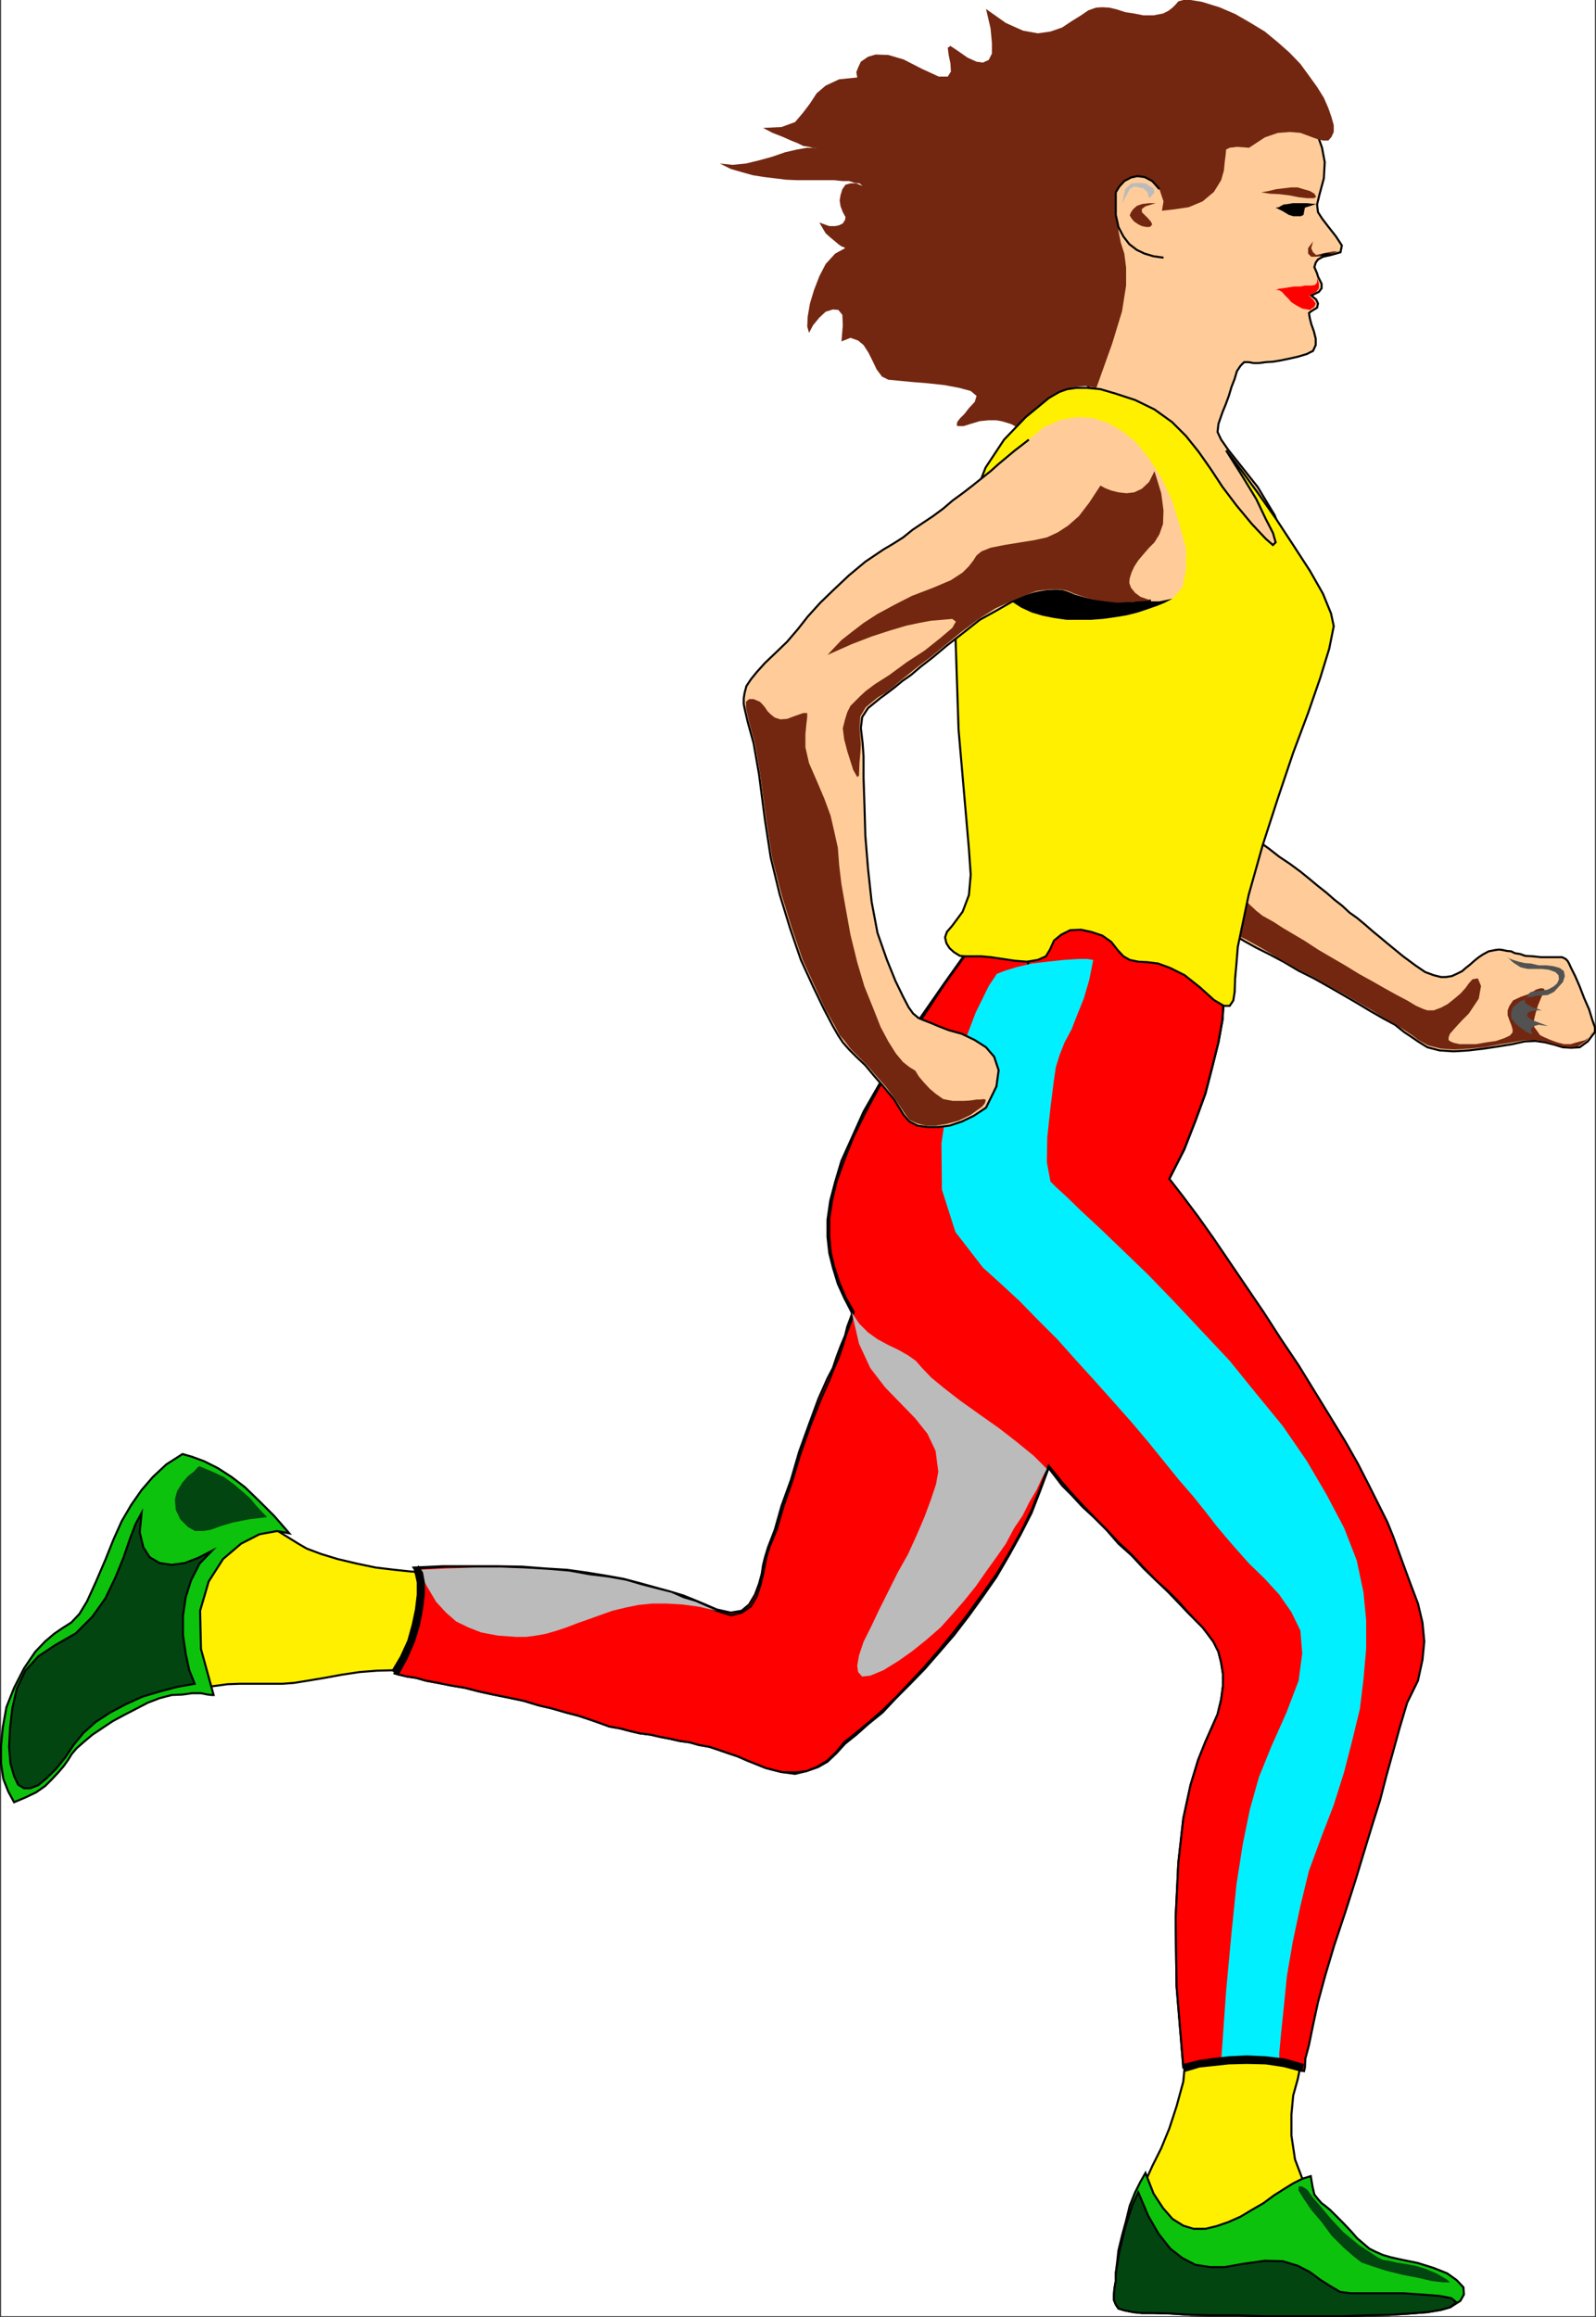
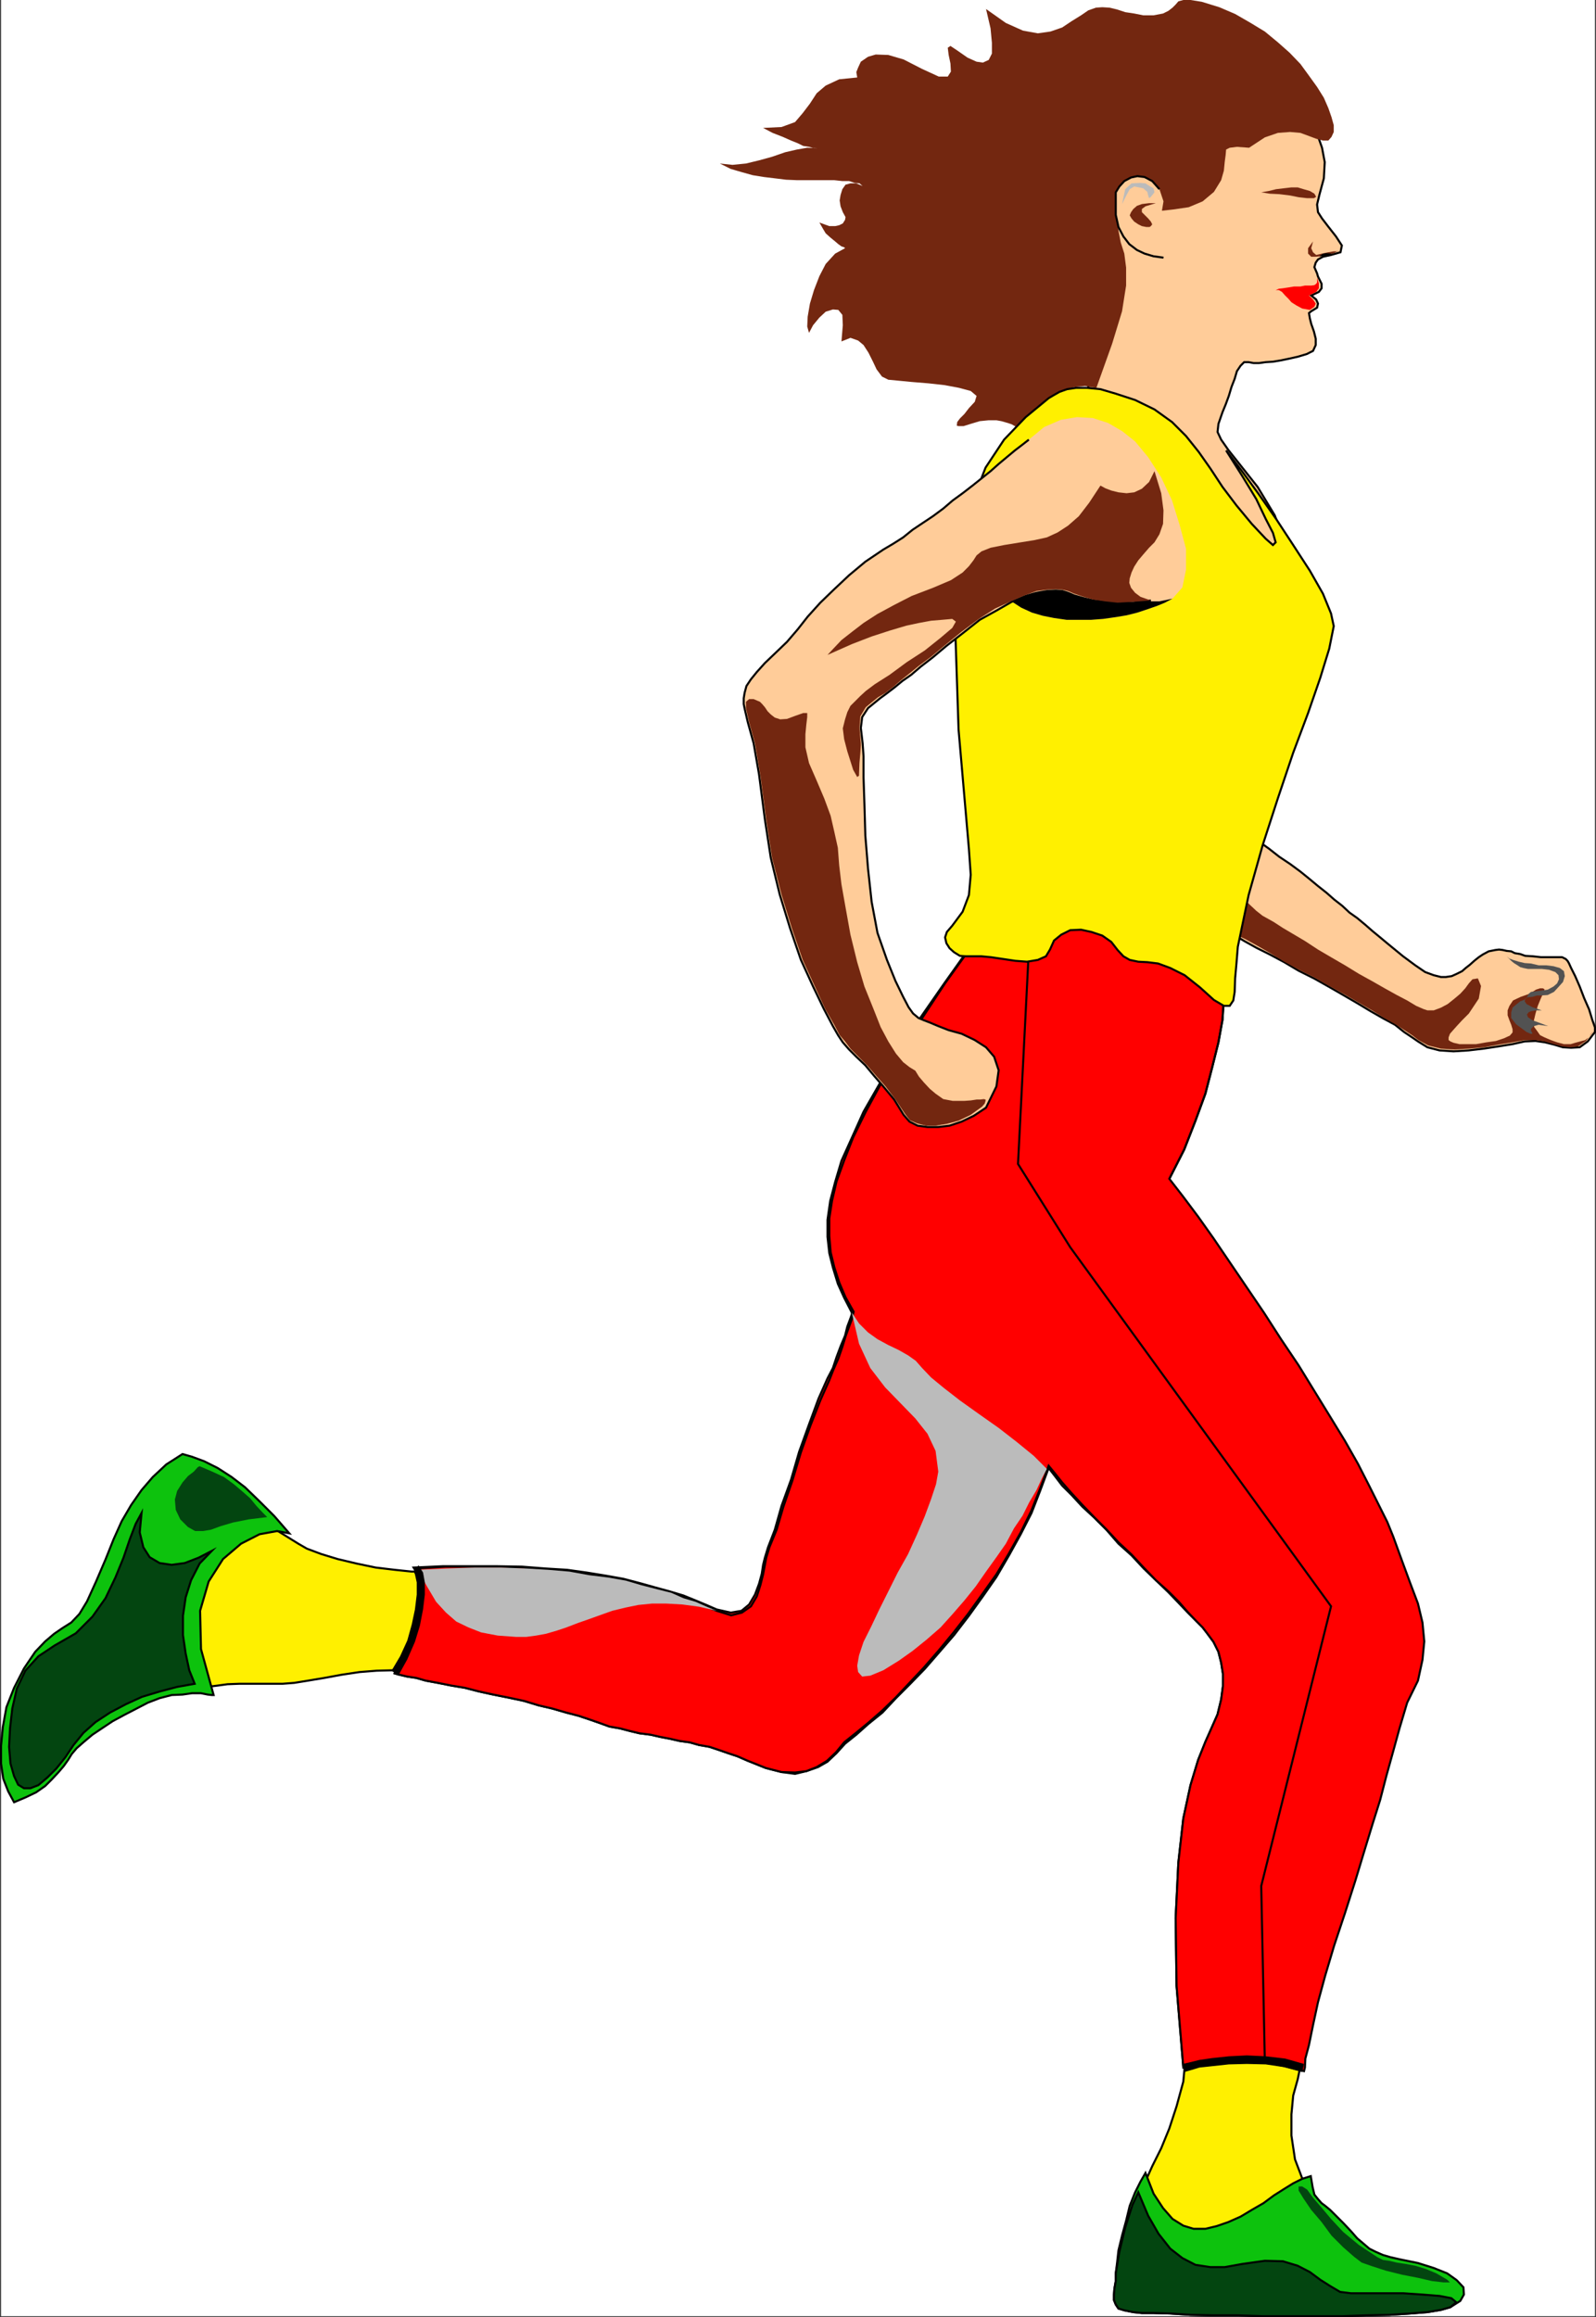
<svg xmlns="http://www.w3.org/2000/svg" width="354.352" height="514.426">
  <rect width="100%" height="100%" fill="#333333" stroke="none" />
  <path fill="#fff" fill-rule="evenodd" d="M.227 514.2h353.898V0H.227v514.2" />
  <path fill="#fc9" fill-rule="evenodd" d="m276.125 184.398 5.602 4 2.297 1.801 2.402 1.602 2.301 1.699 2.098 1.7 1.8 1.5 1.899 1.5 1.703 1.5 1.797 1.402 1.601 1.5 1.7 1.199 1.8 1.5 1.602 1.398 1.7 1.403 1.8 1.5 3.297 2.699 2.703 2 2.2 1.5 1.898.699 1.601.398h1.098l1.3-.199 1.102-.5 1.2-.597.8-.704.899-.699 1-.898 1-.801.902-.602 1.297-.699 1.5-.3.8-.098.801.097.899.204 1 .097.8.403 1.2.199 1.101.398 1.7.102 1.8.199h4.7l.8.398.399.403.3.5.5 1.097.903 1.801 1 2.301 1 2.602 1.098 2.5.699 2.296.601 1.704v1l-1.601 2.097-1.797 1.301-1.902.102-1.801-.102-2-.602-2-.5-2.098-.296-2.402.097-2.7.602-3.097.5-3.3.5-3.403.398-3.297.2-3.102-.2-2.699-.699-2.101-1.3-1.301-.9-1.797-1.198-2-1.602-2.602-1.398-2.8-1.602-3-1.8-3.098-1.801-3.3-1.899-3.2-1.8-3.402-1.7-3.2-1.898-3.199-1.703-3-1.5-2.699-1.5-2.3-1.399-2-1.101-2.903-2.797-1.598-3.703-.402-4.297.601-4.102 1.399-3.7 2.101-2.698 2.301-1.301 2.7.598" />
  <path fill="none" stroke="#000" stroke-miterlimit="10" stroke-width=".454" d="m276.125 184.398 5.602 4 2.297 1.801 2.402 1.602 2.301 1.699 2.098 1.7 1.8 1.5 1.899 1.5 1.703 1.5 1.797 1.402 1.601 1.5 1.7 1.199 1.8 1.5 1.602 1.398 1.7 1.403 1.8 1.5 3.297 2.699 2.703 2 2.2 1.5 1.898.699 1.601.398h1.098l1.3-.199 1.102-.5 1.2-.597.8-.704.899-.699 1-.898 1-.801.902-.602 1.297-.699 1.5-.3.8-.098.801.097.899.204 1 .097.8.403 1.2.199 1.101.398 1.7.102 1.8.199h4.7l.8.398.399.403.3.5.5 1.097.903 1.801 1 2.301 1 2.602 1.098 2.5.699 2.296.601 1.704v1l-1.601 2.097-1.797 1.301-1.902.102-1.801-.102-2-.602-2-.5-2.098-.296-2.402.097-2.7.602-3.097.5-3.3.5-3.403.398-3.297.2-3.102-.2-2.699-.699-2.101-1.3-1.301-.9-1.797-1.198-2-1.602-2.602-1.398-2.8-1.602-3-1.8-3.098-1.802-3.3-1.898-3.2-1.8-3.402-1.7-3.2-1.898-3.199-1.704-3-1.5-2.699-1.5-2.3-1.398-2-1.102-2.903-2.796-1.598-3.704-.402-4.296.601-4.102 1.399-3.7 2.101-2.698 2.301-1.301zm0 0" />
  <path fill="#732710" fill-rule="evenodd" d="m353.825 228.8-1.7 2.302-1.8 1.199-1.598.199-1.902-.2-1.899-.5-2-.6-2-.302h-2.402l-2.7.5-3.097.5-3.3.602-3.302.3-3.199.2-3-.2-2.8-.698-2.2-1.204-1.3-1-1.801-1.199-2-1.3-2.5-1.399-2.7-1.7-3.101-1.8-3.098-1.8-3.3-1.802-3.301-1.898-3.399-1.7-3.3-1.8-3.102-1.898-2.797-1.602-2.703-1.5-2.598-1.2-2-1.3.301-4.398.598-2.5 1-.903 1 .102 1.3 1 1.2 1.398 1.601 1.5 1.399 1.102.902.5 1.598.898 2 1.301 2.199 1.3 2.703 1.598 2.898 1.903 2.899 1.699 3.101 1.8 3.102 1.9 2.898 1.6 2.801 1.598 2.7 1.5 2.3 1.204 2 1.199 1.598.699.902.3h1.399l1.601-.6 1.5-.802 1.5-1.199 1.301-1.097 1.098-1.204.8-1.097.801-.903 1.2-.199.699 1.7-.5 2.8-2.2 3.301-1.5 1.5-1.199 1.3-.8.9-.7.8-.3.8v.598l.398.301.703.301 1.297.3h3.703l2.297-.402 2.101-.296 1.801-.602 1.301-.602.598-.699v-.699l-.301-1-.399-1-.398-1.102v-1.097l.398-1 .801-1.2 1.7-.8 2-.7 1.398-.902.902-.3h.598l.402.203-.199.699-.602 1.3-.699 1.7-.5 1.699-.402 1.7.101 1.3.602.8.7 1 1 .5 1.398.598 1.402.5 1.5.403h1.5l1-.301 1.098-.3 1.101-.302.801-.597.5-.801.598-.7" />
  <path fill="#fff000" fill-rule="evenodd" d="m94.524 348.8-3.098.098-3.8-.398-4.2-.5-4.3-.898-4.2-1L71.325 345l-3.2-1.2-1.898-1.1-5-3.098-4.3-2.102-3.5-.3-3 .8-2.7 2.398-2.602 4-2.699 5.301-3.101 6.903-2.5 6.699-1 4.8v3.7l.8 2.398 1.5 1.301 1.899.398h2l1.902-.597 2-.801 2.399-.3 2.199-.302 2.601-.097h9.602l2.598-.2 3.101-.5 3.598-.601 3.8-.7 4-.6 3.801-.302 3.7-.097 3.101.3 2.301-.601 1.598-2.398 1.3-3.403.602-4.398v-4.102l-.3-3.8-.5-2.598-.903-1" />
  <path fill="none" stroke="#000" stroke-miterlimit="10" stroke-width=".454" d="m94.524 348.8-3.098.098-3.8-.398-4.2-.5-4.3-.898-4.2-1L71.325 345l-3.2-1.2-1.898-1.1-5-3.098-4.3-2.102-3.5-.3-3 .8-2.7 2.398-2.602 4-2.699 5.301-3.101 6.903-2.5 6.699-1 4.8v3.7l.8 2.398 1.5 1.301 1.899.398h2l1.902-.597 2-.801 2.399-.3 2.199-.302 2.601-.097h9.602l2.598-.2 3.101-.5 3.598-.601 3.8-.7 4-.6 3.801-.302 3.7-.097 3.101.3 2.301-.601 1.598-2.398 1.3-3.403.602-4.398v-4.102l-.3-3.8-.5-2.598zm0 0" />
  <path fill="#0dc20d" fill-rule="evenodd" d="m64.227 340.398-3.3-3.796-3.302-3.301-3.199-3.102-3-2.3-3.101-2-3-1.5-2.7-1-2.101-.598-3.598 2.3-3 2.797-2.5 2.903-2.3 3.3-2.102 3.598-1.797 4-1.8 4.5-2.102 4.903-2 4.398-1.7 2.8-1.8 1.9-1.899 1.198-1.902 1.301-2 1.7-2.2 2.3-2.5 3.7-2.199 4.3L1.426 379l-.8 4.398-.399 4.204v3.898l.5 3.398 1.098 2.801 1.3 2.403L5.727 399l2.297-1.102 2-1.398 1.5-1.5 1.402-1.5 1.2-1.398 1-1.403.8-1.3 1.098-1.297 1.601-1.403 1.899-1.597 2.101-1.403 2.399-1.597 2.601-1.403 2.7-1.398 2.5-1.301 2.601-1 2.7-.7 2.398-.1 2.101-.302h2l1.5.301.899.102h.402l-2.8-10.2-.2-8.5 1.899-6.5 3.199-5 4-3.402 4.101-2.097 3.899-.704 2.703.5" />
  <path fill="none" stroke="#000" stroke-miterlimit="10" stroke-width=".454" d="m64.227 340.398-3.3-3.796-3.302-3.301-3.199-3.102-3-2.3-3.101-2-3-1.5-2.7-1-2.101-.598-3.598 2.3-3 2.797-2.5 2.903-2.3 3.3-2.102 3.598-1.797 4-1.8 4.5-2.102 4.903-2 4.398-1.7 2.8-1.8 1.9-1.899 1.198-1.902 1.301-2 1.7-2.2 2.3-2.5 3.7-2.199 4.3L1.426 379l-.8 4.398-.399 4.204v3.898l.5 3.398 1.098 2.801 1.3 2.403L5.727 399l2.297-1.102 2-1.398 1.5-1.5 1.402-1.5 1.2-1.398 1-1.403.8-1.3 1.098-1.297 1.601-1.403 1.899-1.597 2.101-1.403 2.399-1.597 2.601-1.403 2.7-1.398 2.5-1.301 2.601-1 2.7-.7 2.398-.1 2.101-.302h2l1.5.301.899.102h.402l-2.8-10.2-.2-8.5 1.899-6.5 3.199-5 4-3.402 4.101-2.097 3.899-.704zm0 0" />
  <path fill="#034510" fill-rule="evenodd" d="m47.024 344.3-2.7 2.802-1.898 3.699-1.199 3.8-.602 4.098V363l.602 4.102.797 3.699 1.203 3-3.902.699-3.801 1-4 1.2-3.5 1.6-3.598 1.9-3.199 2.1-2.703 2.4-2.2 2.698-1.8 2.704-2 2.5-2 2-2 1.699-1.797.699H5.325l-1.301-.8-.899-1.9-.8-2.8-.301-3.7.203-4.1.5-4.4 1-4.402 1.898-4 2.899-3.199 3.601-2.398 4.7-2.7 3.699-3.703 2.902-4.097 2.2-4.602 1.8-4.398 1.399-4.102 1.3-3.398 1.301-2.403-.402 4.301.8 3.301 1.403 2.2 2.2 1.3 2.698.398 2.899-.398 3.101-1.2 2.899-1.5" />
  <path fill="none" stroke="#000" stroke-miterlimit="10" stroke-width=".454" d="m47.024 344.3-2.7 2.802-1.898 3.699-1.199 3.8-.602 4.098V363l.602 4.102.797 3.699 1.203 3-3.902.699-3.801 1-4 1.2-3.5 1.6-3.598 1.9-3.199 2.1-2.703 2.4-2.2 2.698-1.8 2.704-2 2.5-2 2-2 1.699-1.797.699H5.325l-1.301-.8-.899-1.9-.8-2.8-.301-3.7.203-4.1.5-4.4 1-4.402 1.898-4 2.899-3.199 3.601-2.398 4.7-2.7 3.699-3.703 2.902-4.097 2.2-4.602 1.8-4.398 1.399-4.102 1.3-3.398 1.301-2.403-.402 4.301.8 3.301 1.403 2.2 2.2 1.3 2.698.398 2.899-.398 3.101-1.2zm0 0" />
  <path fill="#034510" fill-rule="evenodd" d="m44.325 325.5 2.8 1.2 2.602 1.198 2.2 1.602 2 1.7 1.597 1.402 1.402 1.699 1.301 1.398 1.098 1.102-4.098.5-3.5.699-2.703.8-2.2.802-1.8.296h-1.7L41.728 339l-1.703-1.7-1-2.1-.2-2.302.5-1.898 1.2-1.898 1.203-1.403 1.297-1 .902-1 .399-.199" />
  <path fill="#fff000" fill-rule="evenodd" d="m263.325 455.602-.598 6.5-1.5 5.5-1.602 4.898-1.8 4.398-2 4-1.7 3.801-1.398 4.102-.703 4.398.402 2 1.098 1.7 2.3 1.402 2.7.898 3.402.7 3.801.402 4.297.3h4.203l4.398-.203 4.399-.398 4-.3 3.601-.4 3.301-.402 2.7-.5 1.8-.398.899-.3-5.801-6.5-3.797-6-2.203-5.802-.797-5.296v-4.704l.398-4.199 1-3.597.602-2.903-.902-2.398-2.7-1.801-3.898-1-4.703-.7-4.797-.3-4.102.398-3.199 1.102-1.101 1.602" />
  <path fill="none" stroke="#000" stroke-miterlimit="10" stroke-width=".454" d="m263.325 455.602-.598 6.5-1.5 5.5-1.602 4.898-1.8 4.398-2 4-1.7 3.801-1.398 4.102-.703 4.398.402 2 1.098 1.7 2.3 1.402 2.7.898 3.402.7 3.801.402 4.297.3h4.203l4.398-.203 4.399-.398 4-.3 3.601-.4 3.301-.402 2.7-.5 1.8-.398.899-.3-5.801-6.5-3.797-6-2.203-5.802-.797-5.296v-4.704l.398-4.199 1-3.597.602-2.903-.902-2.398-2.7-1.801-3.898-1-4.703-.7-4.797-.3-4.102.398-3.199 1.102Zm0 0" />
  <path fill="#fff000" fill-rule="evenodd" d="m298.926 497.7-5.8-6.5-3.7-6-2.3-5.802-.801-5.296v-4.903l.402-4.097 1-3.704.598-2.898-5.899 5.2-3.5 3.698-2.101 2.5-.598 1.5.7.5 1.698-.097 2.2-.602 2.5-1.097-2.801 6.5-.2 5.296 1.403 4.204 3.098 3.296 3.902 2.704 3.898 2.097 3.602 1.801 2.7 1.7" />
  <path fill="#0dc20d" fill-rule="evenodd" d="m291.024 483.102.402 2.398.399 1.7.8 1 .801.902.801.597 1.098.903 1.3 1.296 1.602 1.602 1.7 1.8 1.398 1.598 1.3 1.102 1.399 1.2 1.402.698 1.598.704 1.703.5 2.2.5 3.898.796 3.5 1.102 3 1.2 2.101 1.5 1.5 1.6.098 1.598-.797 1.403-2.203 1.398-2.098.602-3 .5-3.8.3-4.602.297-5 .102-5.598.2h-17.402l-5.899-.2h-5.5l-4.8-.102-4.5-.296-3.7-.102h-2.601l-1.899-.2-2-.402-1.3-.398-.598-.898-.402-1V509.5l.101-1.398.301-1.704V504.7l.297-2.398.3-2.7.801-3.3.899-3.301.8-3.3 1.2-3 1.203-2.4 1.098-1.902 1.8 4.602 2.102 3.2 2.098 2.402 2.402 1.5 2.297.699h2.601l2.5-.602 2.602-.898 2.7-1.2 2.5-1.5 2.597-1.5 2.3-1.703 2.2-1.398 2.101-1.3 2-1 1.899-.598" />
  <path fill="none" stroke="#000" stroke-miterlimit="10" stroke-width=".454" d="m291.024 483.102.402 2.398.399 1.7.8 1 .801.902.801.597 1.098.903 1.3 1.296 1.602 1.602 1.7 1.8 1.398 1.598 1.3 1.102 1.399 1.2 1.402.698 1.598.704 1.703.5 2.2.5 3.898.796 3.5 1.102 3 1.2 2.101 1.5 1.5 1.6.098 1.598-.797 1.403-2.203 1.398-2.098.602-3 .5-3.8.3-4.602.297-5 .102-5.598.2h-17.402l-5.899-.2h-5.5l-4.8-.102-4.5-.296-3.7-.102h-2.601l-1.899-.2-2-.402-1.3-.398-.598-.898-.402-1V509.5l.101-1.398.301-1.704V504.7l.297-2.398.3-2.7.801-3.3.899-3.301.8-3.3 1.2-3 1.203-2.4 1.098-1.902 1.8 4.602 2.102 3.2 2.098 2.402 2.402 1.5 2.297.699h2.601l2.5-.602 2.602-.898 2.7-1.2 2.5-1.5 2.597-1.5 2.3-1.703 2.2-1.398 2.101-1.3 2-1zm0 0" />
  <path fill="#034510" fill-rule="evenodd" d="m322.024 512.2-2.098.6-3 .5-3.8.302-4.602.296-5 .102-5.598.2h-17.402l-5.899-.2h-5.5l-4.8-.102-4.5-.296-3.7-.102h-2.601l-1.899-.2-2-.402-1.3-.398-.598-.898-.402-1V509.5l.101-1.398.301-1.704V504.7l.797-4.8 1.3-5.399 1.602-5 1.301-2.8 2.2 5.198 2.3 4 2.598 3.301 2.699 2.102 2.902 1.5 3.301.5h3.2l3.898-.7 5-.703 4 .102 3.3 1 2.7 1.398 2.3 1.704 2.2 1.398 2.199 1.3 2.402.302h11.598l4.3.296 3.801.301 2.602.5 1.098.903-1.301 1.097" />
  <path fill="none" stroke="#000" stroke-miterlimit="10" stroke-width=".454" d="m322.024 512.2-2.098.6-3 .5-3.8.302-4.602.296-5 .102-5.598.2h-17.402l-5.899-.2h-5.5l-4.8-.102-4.5-.296-3.7-.102h-2.601l-1.899-.2-2-.402-1.3-.398-.598-.898-.402-1V509.5l.101-1.398.301-1.704V504.7l.797-4.8 1.3-5.399 1.602-5 1.301-2.8 2.2 5.198 2.3 4 2.598 3.301 2.699 2.102 2.902 1.5 3.301.5h3.2l3.898-.7 5-.703 4 .102 3.3 1 2.7 1.398 2.3 1.704 2.2 1.398 2.199 1.3 2.402.302h11.598l4.3.296 3.801.301 2.602.5 1.098.903zm0 0" />
  <path fill="#034510" fill-rule="evenodd" d="m321.325 506.102-2.399-1.403-2.402-1-2.297-.699-2.102-.398-2-.301-1.699-.403-1.402-.199-1.2-.597-4.097-2.704-3.5-2.898-2.703-2.898-2.098-2.5-1.902-2.204-1.297-1.796-1.102-.704h-.8v.903l1.101 1.8 1.7 2.5 2.3 2.7 2.2 3 2.601 2.597 2.398 2.102 1.7 1.3 2.3.802 3.102 1 3.598.898 3.601.7 3 .698 2.598.301h1.402l-.601-.597" />
  <path fill="red" fill-rule="evenodd" d="m271.926 217-.199 4.602-.3 4.796-.903 5-1.399 5.602-1.5 5.8-2.199 6-2.5 6.4-3.3 6.5 3.101 4 3.297 4.402 3.402 4.796 3.598 5.301 3.8 5.602 3.801 5.597 3.801 5.903 3.899 5.8 7 11.399 3.3 5.398 2.899 5.102 2.5 4.898 2.203 4.403 1.797 3.597 1.3 3.204 2 5.5 1.801 4.898 1.7 4.5 1 4.2.402 4.198-.402 4.102-1 4.602-2.399 4.898-1.699 5.7-1.402 5.1-1.5 5.4-1.399 5.402-1.699 5.398-1.8 5.898-2 6.602-2.302 7.2-2.398 7.198-2 6.704-1.602 5.898-1.101 5.102-.899 4.398-.8 3-.098 2-.203.8-4.2-1.1-4.097-.802-4.3-.296-3.903.296h-3.598l-3.101.403-2.2.398-1.398.301-1.5-18.102-.203-15.097.601-12.301 1.102-9.8 1.598-7.4 1.699-5.6 1.601-4 1.2-2.7 1.5-3.398.8-3.301.399-3v-2.7l-.399-2.5-.601-2.402-1.098-2.199-1.402-1.898-1-1.301-1.399-1.403-1.898-1.898-2-2.102-2.3-2.398-2.802-2.7-2.699-2.6-2.699-2.9-2.902-2.6-2.598-3-2.8-2.802-2.602-2.398-2.399-2.602-2.101-2.097-1.598-2.102-1.402-1.8-1.899 5.101-1.902 4.898-2.399 4.704-2.601 4.699-2.797 4.8-3 4.297-3.102 4.301-3.3 4.301-3.2 3.7-3.3 3.8-3.301 3.398-3.098 3.102-3 3.2-3.101 2.5-2.7 2.402-2.5 2-1.898 2.097-2 1.903-2.102 1.199-2.601.898-2.5.602-3-.403-3.5-.898-4-1.602-2.297-1-2.102-.699-2-.699-2.101-.7-2.297-.402-2.102-.597-2.199-.301-2.199-.5-2.102-.398-2.199-.5-2.402-.301-2.098-.5-2.3-.602-2.301-.398-2.2-.801-2.3-.8-2.399-.802-2.699-.699-3.102-.898-3-.7-3.3-1-3.301-.703-3.5-.699-3.2-.699-3.097-.8-3-.5-3-.598-2.703-.5-2.098-.602-2-.3-1.699-.4-1.102-.3 2-3.398 1.5-3.704 1-3.699.801-3.5.2-3.3v-2.797l-.602-2-.7-1.102 6.5-.3h12l5.602.1 5.098.4 4.902.3 4.301.602 4.297.699 3.902.699 3.801 1 3.2.898 3.3.903 3 .898 2.7 1.102 2.398 1 2.3 1 3.102.699 2.398-.398 1.7-1.403 1.3-2.199.899-2.398.601-2.204.301-2 .399-1.597.699-2.301 1.5-3.898 1.5-5.301 2.101-5.801 1.801-6.2 2.2-6.1 2.101-5.7 2-4.5 1.2-2.3.8-2.4.898-2.402 1-2.398.5-2 .602-1.602.398-1.097v-.403l-1.699-3.296-1.402-3.102-1.098-3.602-.8-3.199-.399-3.597V270.8l.598-4.2 1.101-4.203 1.399-4.699 2.3-5.097 2.602-5.801 3.5-6.102 4.098-6.898 4.699-7.403 5.703-8.199 6.398-9 6.5-8.097 5.899-5.903 5.902-4.398 5.2-2.602 5-1.097 4.5.296 4.101 1.102 3.898 2.3 3.2 2.7 3 3.398 2.402 3.704 2 3.796 1.797 3.704 1.203 3.5.797 3.097.402 2.301" />
  <path fill="none" stroke="#000" stroke-miterlimit="10" stroke-width=".454" d="m271.926 217-.199 4.602-.3 4.796-.903 5-1.399 5.602-1.5 5.8-2.199 6-2.5 6.4-3.3 6.5 3.101 4 3.297 4.402 3.402 4.796 3.598 5.301 3.8 5.602 3.801 5.597 3.801 5.903 3.899 5.8 7 11.399 3.3 5.398 2.899 5.102 2.5 4.898 2.203 4.403 1.797 3.597 1.3 3.204 2 5.5 1.801 4.898 1.7 4.5 1 4.2.402 4.198-.402 4.102-1 4.602-2.399 4.898-1.699 5.7-1.402 5.1-1.5 5.4-1.399 5.402-1.699 5.398-1.8 5.898-2 6.602-2.302 7.2-2.398 7.198-2 6.704-1.602 5.898-1.101 5.102-.899 4.398-.8 3-.098 2-.203.8-4.2-1.1-4.097-.802-4.3-.296-3.903.296h-3.598l-3.101.403-2.2.398-1.398.301-1.5-18.102-.203-15.097.601-12.301 1.102-9.8 1.598-7.4 1.699-5.6 1.601-4 1.2-2.7 1.5-3.398.8-3.301.399-3v-2.7l-.399-2.5-.601-2.402-1.098-2.199-1.402-1.898-1-1.301-1.399-1.403-1.898-1.898-2-2.102-2.3-2.398-2.802-2.7-2.699-2.6-2.699-2.9-2.902-2.6-2.598-3-2.8-2.802-2.602-2.398-2.399-2.602-2.101-2.097-1.598-2.102-1.402-1.8-1.899 5.101-1.902 4.898-2.399 4.704-2.601 4.699-2.797 4.8-3 4.297-3.102 4.301-3.3 4.301-3.2 3.7-3.3 3.8-3.301 3.398-3.098 3.102-3 3.2-3.101 2.5-2.7 2.402-2.5 2-1.898 2.097-2 1.903-2.102 1.199-2.601.898-2.5.602-3-.403-3.5-.898-4-1.602-2.297-1-2.102-.699-2-.699-2.101-.7-2.297-.402-2.102-.597-2.199-.301-2.199-.5-2.102-.398-2.199-.5-2.402-.301-2.098-.5-2.3-.602-2.301-.398-2.2-.801-2.3-.8-2.399-.802-2.699-.699-3.102-.898-3-.7-3.3-1-3.301-.703-3.5-.699-3.2-.699-3.097-.8-3-.5-3-.598-2.703-.5-2.098-.602-2-.3-1.699-.4-1.102-.3 2-3.398 1.5-3.704 1-3.699.801-3.5.2-3.3v-2.797l-.602-2-.7-1.102 6.5-.3h12l5.602.1 5.098.4 4.902.3 4.301.602 4.297.699 3.902.699 3.801 1 3.2.898 3.3.903 3 .898 2.7 1.102 2.398 1 2.3 1 3.102.699 2.398-.398 1.7-1.403 1.3-2.199.899-2.398.601-2.204.301-2 .399-1.597.699-2.301 1.5-3.898 1.5-5.301 2.101-5.801 1.801-6.2 2.2-6.1 2.101-5.7 2-4.5 1.2-2.3.8-2.4.898-2.402 1-2.398.5-2 .602-1.602.398-1.097v-.403l-1.699-3.296-1.402-3.102-1.098-3.602-.8-3.199-.399-3.597V270.8l.598-4.2 1.101-4.203 1.399-4.699 2.3-5.097 2.602-5.801 3.5-6.102 4.098-6.898 4.699-7.403 5.703-8.199 6.398-9 6.5-8.097 5.899-5.903 5.902-4.398 5.2-2.602 5-1.097 4.5.296 4.101 1.102 3.898 2.3 3.2 2.7 3 3.398 2.402 3.704 2 3.796 1.797 3.704 1.203 3.5.797 3.097zm0 0" />
  <path fill="#fc9" fill-rule="evenodd" d="m285.325 20 1.8 1.898 2 2.403 1.899 2.5 1.402 2.898 1.098 3.102.601 3.199-.199 3.602-1 3.699-.5 2.097.2 1.704.898 1.398 1.3 1.7 1.801 2.3 1.301 2-.3 1.5-2.102.602-1.797.398-1.102.602-.5.699-.3 1 .601 1.398.2.7.8 1.601v1l-.601.8-1.7.802 1.102.898.398.898-.199.903-1.3.8-.5.399.199 1.2.3 1.198.602 1.704.398 1.597v1.403l-.601 1.296-1.399.704-2 .597-1.8.403-1.899.398-1.8.3-1.602.098-1.5.204h-1.2l-1.097-.204h-1l-.8.801-.802 1.2-.5 1.703-.699 1.796-.601 2-.7 1.903-.699 1.699-.902 2.602-.2 1.796.801 1.704 1.602 2.296 6.5 8.204 3.797 6.296 1.601 4.301-.199 2.7-2 1.601h-3.5l-4.3-1.2-5.102-1.8-5.598-2.5-5.699-3.3-5.5-3.4-5-3.402-4.402-3.699-3.098-3.3-1.902-2.797-.098-2.301 1.598-3.801 1.199-3.7 1.203-3.8.7-3.898.698-3.801.399-3.7.3-3.8v-3.403l.301-2.398.5-3.3.602-3.9 1.2-4.698L248.324 46l1.8-5.3 2.301-5.2 2.301-5.3 2.7-4.802 3.097-4.097L263.926 18l3.7-2.398 3.898-1.102 4.402.3 4.598 1.7 4.8 3.5" />
  <path fill="none" stroke="#000" stroke-miterlimit="10" stroke-width=".454" d="m285.325 20 1.8 1.898 2 2.403 1.899 2.5 1.402 2.898 1.098 3.102.601 3.199-.199 3.602-1 3.699-.5 2.097.2 1.704.898 1.398 1.3 1.7 1.801 2.3 1.301 2-.3 1.5-2.102.602-1.797.398-1.102.602-.5.699-.3 1 .601 1.398.2.7.8 1.601v1l-.601.8-1.7.802 1.102.898.398.898-.199.903-1.3.8-.5.399.199 1.2.3 1.198.602 1.704.398 1.597v1.403l-.601 1.296-1.399.704-2 .597-1.8.403-1.899.398-1.8.3-1.602.098-1.5.204h-1.2l-1.097-.204h-1l-.8.801-.802 1.2-.5 1.703-.699 1.796-.601 2-.7 1.903-.699 1.699-.902 2.602-.2 1.796.801 1.704 1.602 2.296 6.5 8.204 3.797 6.296 1.601 4.301-.199 2.7-2 1.601h-3.5l-4.3-1.2-5.102-1.8-5.598-2.5-5.699-3.3-5.5-3.4-5-3.402-4.402-3.699-3.098-3.3-1.902-2.797-.098-2.301 1.598-3.801 1.199-3.7 1.203-3.8.7-3.898.698-3.801.399-3.7.3-3.8v-3.403l.301-2.398.5-3.3.602-3.9 1.2-4.698L248.324 46l1.8-5.3 2.301-5.2 2.301-5.3 2.7-4.802 3.097-4.097L263.926 18l3.7-2.398 3.898-1.102 4.402.3 4.598 1.7zm0 0" />
-   <path fill-rule="evenodd" d="m292.227 45.3-2.102-.198h-3.101l-1.098.199-.902.097-.598.301-.5.301-.699.102 1.598.796 1.3.801 1 .301h1.7l.601-.3.098-.598.203-1 2.5-.801" />
  <path fill="#732710" fill-rule="evenodd" d="m291.524 53.602-.399 1.5.399.898.703.602 1.297-.301 1.402-.301 1.2-.2h.699l.5-.198-1.2.597-1.601.403-1.399.296-1 .102h-1l-.699-.7v-1.198l1.098-1.5" />
  <path fill-rule="evenodd" d="m295.625 56.3-1.101-.1-.797.1-.8.598h-.802 1.301l1.399-.296h.699l.101-.301" />
  <path fill="#732710" fill-rule="evenodd" d="m291.825 43-1-.602-1.399-.398-1.3-.398h-1.399l-1.703.199-1.7.199-1.597.398-1.703.301 1.902.301 2.098.102 2.402.296 2 .403 1.801.199h1.5l.5-.3-.402-.7" />
  <path fill="red" fill-rule="evenodd" d="m290.825 68.8 1-.698.3-.704-.601-.898-.899-.898 1.602-.801.598-.801v-1.102l-.399-1.199v1l-.199.301-.402.3-.7.098h-1.398l-1 .204h-1.402l-1.2.199-1.3.199-.899.102-.699.296h.7l.698.403.7.8.8.797.602.704 1.098.699 1.3.699 1.7.3" />
  <path fill="#732710" fill-rule="evenodd" d="m294.926 31.2.7-.802.5-1.097v-1.5l-.5-1.801-.7-2-1-2.3-1.5-2.4-1.8-2.5-1.899-2.6-2.402-2.5-2.598-2.302L280.825 7l-3.301-2-3.297-1.898-3.5-1.5-3.902-1.204-2.5-.398h-1.598l-1.102.3-.601.7-.7.7-.898.698-1.199.602-2.102.398h-2.3l-2-.398-2-.3-1.801-.598-1.7-.403-1.597-.097-1.402.097-1.7.602-1.601 1.097-2.098 1.301-2.101 1.403-2.598.898-2.8.398-3.302-.597-3.8-1.7L218.926 2l1 4.3.301 3.2v2.398l-.703 1.403-1.297.597-1.402-.199-2-.898-2.301-1.602-1.5-1-.598.403.2 1.597.398 1.903.101 1.796-.699 1.102h-2l-3.699-1.7-4.102-2.1-3.398-1-2.8-.098-1.7.5-1.602 1.097-.601 1.301-.399 1 .2 1.2-4 .402-3 1.398-2 1.7-1.5 2.3-1.598 2.102-1.703 2-3 1.097-4.098.2 2.098 1.101 2.3.898 1.801.801 1.5.602 1.2.597 1.3.204 1.102.296h.898l-2.398-.097-2.3.398-2.602.602-2.899 1-2.902.8-2.899.7-3 .3-2.8-.3 2.402 1.199 2.398.7 2.5.698 2.5.403 2.5.3 2.399.297 2.402.102h8.301l1.797.2h1.5l1.203.401 1.098.098.699.602-1.399-.602h-1.3l-1.098.301-.703 1-.399 1.3-.199 1.2.2 1.3.5 1.302.601 1.097-.102.602-.5.8-.8.399-.899.2h-1.3l-1.102-.4-1.098-.402.801 1.403.598 1 1 .898 1.101.903.7.597.699.5.601.2.2.203-2.2 1.199-2.101 2.3-1.399 2.7-1.199 3.097-.902 3-.5 2.903-.098 2.199.398 1.398.899-1.699 1.402-1.699 1.399-1.3 1.601-.5 1.2.1.898 1.098.101 2.301-.3 3.602 2-.801 1.699.602 1.203 1 1.098 1.699 1 2 .8 1.699 1.2 1.602 1.402.699 2.098.199 3.101.3 3.7.302 3.601.398 3.2.602 2.597.699 1.3 1.097-.398 1.301-1.3 1.403-1 1.296-1 1-.602.801-.098.801.399.102h1.101l1.598-.5 2-.602 2-.2h1.703l1.098.2 1.402.398.898.301.7.403.5.296 2.199-2.296 2.101-2.204 2.301-1.597 2-1.403 2.098-1 2.203-.5 2.2-.199 2.5.403 3.5-9.801 2.198-7.2.899-5.703v-4l-.399-3.097-.8-2.5-.5-2.602-.2-2.699.7-1.102 2-.296 2.699-.204h3.402l3.598-.398 3.402-.5 3.098-1.3 2.5-2.098L271.125 40l.602-2.102.2-2 .198-1.5.102-1.199.797-.398 1.601-.2 2.7.2 3.5-2.301 2.902-1 2.7-.2 2.3.2 1.898.7 1.602.6 1.5.4h1.2" />
  <path fill="#fc9" fill-rule="evenodd" d="M247.727 44.102v3.597l.598 2.7 1.101 2.101 1.301 1.7 1.7 1.3 1.698.8 2 .598 2.2.301 1.3-.597.301-1.903-.3-2.199-1.301-1.7-.7-1.698.301-2 .399-2.403-.899-2.699-1.601-1.8-1.7-.9-1.601-.198-1.399.296-1.5.801-1.101 1.2-.797 1.3v1.403" />
  <path fill="none" stroke="#000" stroke-miterlimit="10" stroke-width=".454" d="m257.426 42-1.601-1.8-1.7-.9-1.601-.198-1.399.296-1.5.801-1.101 1.2-.797 1.3v5l.598 2.7 1.101 2.101 1.301 1.7 1.7 1.3 1.698.8 2 .598 2.2.301" />
  <path fill="#732710" fill-rule="evenodd" d="m256.625 45.102-2.3.699-.801.597v.704l1.402 1.398.598.7.3.6-.3.4-.297.198h-.703l-1-.199-.797-.398-.902-.602-.598-.699-.402-.7.3-.698.5-.704.801-.699 1.098-.398 1.601-.2h1.5" />
  <path fill="#bbb" fill-rule="evenodd" d="m255.524 43.7.8-1-.199-.9-.898-.5-.902-.6-1.2-.098-1.898.097L249.825 42l-.7 3.3 1-2 .7-1.3 1-.602 2 .403.902.8.2.797.198.602.399-.3" />
  <path fill="none" stroke="#000" stroke-miterlimit="10" stroke-width=".454" d="m271.926 217-.199 4.602-.3 4.796-.903 5-1.399 5.602-1.5 5.8-2.199 6-2.5 6.4-3.3 6.5" />
  <path fill="red" fill-rule="evenodd" d="m280.825 457.602-4.2-.204-3.8.204-3.7.296-2.8.403-2.2.398-1.398.301-1.5-18.102-.203-15.097.601-12.301 1.102-9.8 1.598-7.4 1.699-5.6 1.601-4 1.2-2.7 1.5-3.398.8-3.301.399-3v-2.7l-.399-2.5-.601-2.402-1.098-2.199-1.402-1.898-1-1.301-1.399-1.403-1.898-2-2-2.296-2.3-2.301-2.802-2.5-2.699-2.801-2.699-2.898-2.902-2.704-2.598-2.796-2.8-2.801-2.602-2.7-2.399-2.601-2.101-2.398-1.598-2-1.402-1.704-1.899 5.102-1.902 4.8-2.399 4.9-2.699 4.8-2.699 4.5-3.203 4.5-3.098 4.3-3.199 4.098-3.3 4-3.302 3.801-3.199 3.403-3.101 3.296-3 2.903-3.098 2.699-2.8 2.3-2.5 2-1.802 2.2-2 1.898-2.3 1.403-2.301.898-2.5.301-3-.102-3.5-.898-4-1.602-2.297-1-2.102-.699-2-.699-2.101-.7-2.297-.402-2.102-.597-2.199-.301-2.199-.5-2.102-.398-2.199-.5-2.402-.301-2.098-.5-2.3-.602-2.301-.398-2.2-.801-2.3-.8-2.399-.802-2.699-.699-3.102-.898-3-.7-3.3-1-3.301-.703-3.5-.699-3.2-.699-3.097-.8-3-.5-3-.598-2.703-.5-2.098-.602-2-.3-1.699-.4-1.102-.3 2-3.398 1.602-3.704 1.2-3.699.698-3.398.301-3.301v-2.7l-.3-1.902-.7-1.199 6.5-.398h11.899l5.5.199 5 .398 5 .5 4.3.602 4.2.7 4 .698 3.5 1 3.3.903 3.102.8 3 1 2.7 1 2.398 1.098 2.3.903 3.2 1 2.402-.602 2-1.398 1.297-2.204.8-2.5.602-2.398.399-2.102.3-1.597.7-2.301 1.601-3.898 1.5-5.102 2-5.8 1.899-6.302 2.101-5.898 2.2-5.602 2-4.5.898-2.296 1.101-2.5.899-2.602.703-2.3.797-2.2.601-1.602.301-1.296.098-.403-1.797-3.199-1.402-3.3-1.098-3.4-.8-3.3-.302-3.602V270.5l.602-3.898 1-4.301 1.7-4.7 2-5.101 2.8-5.7 3.297-6.1 4.203-6.9 4.7-7.3 5.398-8.2 6.402-8.902 12.2 1.5-2.403 47.5 11.601 18.5 57.899 79.704-15.5 62.097.8 38.903" />
  <path fill="none" stroke="#000" stroke-miterlimit="10" stroke-width=".454" d="m280.825 457.602-4.2-.204-3.8.204-3.7.296-2.8.403-2.2.398-1.398.301-1.5-18.102-.203-15.097.601-12.301 1.102-9.8 1.598-7.4 1.699-5.6 1.601-4 1.2-2.7 1.5-3.398.8-3.301.399-3v-2.7l-.399-2.5-.601-2.402-1.098-2.199-1.402-1.898-1-1.301-1.399-1.403-1.898-2-2-2.296-2.3-2.301-2.802-2.5-2.699-2.801-2.699-2.898-2.902-2.704-2.598-2.796-2.8-2.801-2.602-2.7-2.399-2.601-2.101-2.398-1.598-2-1.402-1.704-1.899 5.102-1.902 4.8-2.399 4.9-2.699 4.8-2.699 4.5-3.203 4.5-3.098 4.3-3.199 4.098-3.3 4-3.302 3.801-3.199 3.403-3.101 3.296-3 2.903-3.098 2.699-2.8 2.3-2.5 2-1.802 2.2-2 1.898-2.3 1.403-2.301.898-2.5.301-3-.102-3.5-.898-4-1.602-2.297-1-2.102-.699-2-.699-2.101-.7-2.297-.402-2.102-.597-2.199-.301-2.199-.5-2.102-.398-2.199-.5-2.402-.301-2.098-.5-2.3-.602-2.301-.398-2.2-.801-2.3-.8-2.399-.802-2.699-.699-3.102-.898-3-.7-3.3-1-3.301-.703-3.5-.699-3.2-.699-3.097-.8-3-.5-3-.598-2.703-.5-2.098-.602-2-.3-1.699-.4-1.102-.3 2-3.398 1.602-3.704 1.2-3.699.698-3.398.301-3.301v-2.7l-.3-1.902-.7-1.199 6.5-.398h11.899l5.5.199 5 .398 5 .5 4.3.602 4.2.7 4 .698 3.5 1 3.3.903 3.102.8 3 1 2.7 1 2.398 1.098 2.3.903 3.2 1 2.402-.602 2-1.398 1.297-2.204.8-2.5.602-2.398.399-2.102.3-1.597.7-2.301 1.601-3.898 1.5-5.102 2-5.8 1.899-6.302 2.101-5.898 2.2-5.602 2-4.5.898-2.296 1.101-2.5.899-2.602.703-2.3.797-2.2.601-1.602.301-1.296.098-.403-1.797-3.199-1.402-3.3-1.098-3.4-.8-3.3-.302-3.602V270.5l.602-3.898 1-4.301 1.7-4.7 2-5.101 2.8-5.7 3.297-6.1 4.203-6.9 4.7-7.3 5.398-8.2 6.402-8.902 12.2 1.5-2.403 47.5 11.601 18.5 57.899 79.704-15.5 62.097zm0 0" />
  <path fill="#bbb" fill-rule="evenodd" d="m189.125 291.398 1.602 2.403 2 2 2.098 1.5 2.402 1.3 2.297 1.098 2.101 1.2 1.7 1.203 1.402 1.597 2 2.102 2.797 2.3 3.601 2.797 4.2 3 4.402 3.102 4 3.102 3.797 3.097 2.902 2.903-1.101 2.097-1.2 2.602-1.601 2.699-1.5 3-1.899 2.8-1.8 3.4-2.098 3-2.3 3.198-2.302 3.301-2.5 3.102-2.601 3-2.7 3-3.097 2.699-3.102 2.5-3.101 2.2-3.399 2.1-2.898 1.2-1.8.2-.903-1-.2-1.4.403-2.3 1-3 1.7-3.398 1.8-3.801 2-4 2.098-4.2 2.3-4.101 2-4.398 1.7-4 1.402-3.801 1.098-3.301.5-2.8-.598-4.598-1.8-3.801-2.7-3.403-3.3-3.398-3.403-3.5-3.297-4.3-2.5-5.4-1.602-6.902M92.727 348.5l6.5-.3 6.2-.2h5.8l5.398.2 5.102.3 4.7.398 4.398.801 4.101.5 4 .7 3.399 1 3.5.902 3.199.8 2.703 1.2 2.7.8 2.5 1.098 2.198.903-3.898-.903-3.703-.5-3.5-.199h-3.297l-3 .3-2.902.598-2.899.704-2.8 1-2.5.898-2.301.8-2.598 1-2.102.7-2.398.7-2.203.402-2.2.296h-2.199l-4.101-.296-3.7-.704-2.8-1.097-2.7-1.301-2.3-2-2.2-2.398-1.898-3.204-2.199-3.898" />
-   <path fill="#00f0ff" fill-rule="evenodd" d="m242.727 213.102-.902 4.5-1.2 4.097-1.5 3.7-1.199 3.101-1.601 3-1.098 2.8-.8 2.598-.403 2.704-.797 6.296-.703 6.602-.098 5.5.801 4.3 1.2 1.2 2.398 2.2 3.199 3.1 4.3 4 4.903 4.7 5.7 5.5 5.698 5.898 12.399 13.204 5.902 7.296 5.899 7.204 5.3 7.699 4.399 7.5 3.902 7.398 2.801 7.2 1.5 7.101.598 6.2v6.3l-.598 6.8-.8 6.598-1.7 7-1.8 7-2.302 7.301-2.699 7-2.8 7.602-1.899 7.8-1.703 8-1.297 7.598-.703 7-.598 5.801-.402 4.398v2.403h-.399l-1.199-.102h-1.8l-2.102-.3h-4.297l-1.703-.297h-1.399L272.227 442l1.2-12.898 1.097-10.704 1.402-9 1.598-7.796 2-7.102 2.8-6.898 3.301-7.403 2.7-7.097.8-6-.398-5.102-2-4.102-2.703-3.898-3.2-3.5-3.5-3.398-3.199-3.602-1.898-2.2-2.102-2.5-2.398-3.1-2.8-3.5-3.2-3.7-3.402-4.2-3.399-4.198-3.8-4.5-4-4.5-4.102-4.602-4.098-4.5-4.101-4.602-4.301-4.296-4.098-4.204-4.101-3.796-4.098-3.704-6.102-7.898-3-9.398-.101-10.301L210.625 243l2.801-9.8 3.2-8.4 2.898-5.902 1.8-2.699 1.801-.699 2.602-.8 3.398-.802 3.399-.398 3.703-.398 3.098-.204h2.101l1.301.204" />
  <path fill="#fff000" fill-rule="evenodd" d="m233.125 210.8.899-2 1.601-1.3 2-1 2.399-.102 2.3.5 2.403.801 2 1.403 1.398 1.796 1.301 1.403 1.399.8 1.902.399 2 .102 2.398.296 2.7 1 3.199 1.602 3.402 2.7 3.098 2.8 2.203 1.3h1.297l.8-1.198.301-1.903.102-3 .297-3.3.3-3.7 2.403-11.5 3.098-11 3.402-10.5 3.398-10.097 3.301-8.801 2.7-7.801 2-6.5 1-5-.602-2.8-1.797-4.4-2.902-5.1-3.7-5.7-3.8-5.8-4-5.7-3.801-5.2-3.297-4.3 3.598 5.7 3.101 5.1 2.098 4.4 1.601 3.1.602 2.098-.602.602-1.601-1.398-3.098-3.301-3.402-4.102-3.098-4.097-2.699-4.102-2.602-3.7-2.8-3.5-3.098-3.1-3.902-2.802-4.301-2.097-4.297-1.403-3.402-1-3-.296h-2.399l-2 .296-1.699.602-1.402.8-1 .598-5.098 4.204-4.8 5-4.102 6.199-3.5 9-2.2 11.898-1 16.2.7 21.101 2.3 26.5.399 5.7-.399 4.5-1.398 3.698-2.3 3.102-1.2 1.398-.402 1.204.3 1.296.7 1.102 1 .898 1.3.801 1.399.102h3.402l2.098.199 2.703.398 2.7.403 2.597.199 2.402-.398 1.801-.801.898-1.5" />
  <path fill="none" stroke="#000" stroke-miterlimit="10" stroke-width=".454" d="m233.125 210.8.899-2 1.601-1.3 2-1 2.399-.102 2.3.5 2.403.801 2 1.403 1.398 1.796 1.301 1.403 1.399.8 1.902.399 2 .102 2.398.296 2.7 1 3.199 1.602 3.402 2.7 3.098 2.8 2.203 1.3h1.297l.8-1.198.301-1.903.102-3 .297-3.3.3-3.7 2.403-11.5 3.098-11 3.402-10.5 3.398-10.097 3.301-8.801 2.7-7.801 2-6.5 1-5-.602-2.8-1.797-4.4-2.902-5.1-3.7-5.7-3.8-5.8-4-5.7-3.801-5.2-3.297-4.3 3.598 5.7 3.101 5.1 2.098 4.4 1.601 3.1.602 2.098-.602.602-1.601-1.398-3.098-3.301-3.402-4.102-3.098-4.097-2.699-4.102-2.602-3.7-2.8-3.5-3.098-3.1-3.902-2.802-4.301-2.097-4.297-1.403-3.402-1-3-.296h-2.399l-2 .296-1.699.602-1.402.8-1 .598-5.098 4.204-4.8 5-4.102 6.199-3.5 9-2.2 11.898-1 16.2.7 21.101 2.3 26.5.399 5.7-.399 4.5-1.398 3.698-2.3 3.102-1.2 1.398-.402 1.204.3 1.296.7 1.102 1 .898 1.3.801 1.399.102h3.402l2.098.199 2.703.398 2.7.403 2.597.199 2.402-.398 1.801-.801zm0 0" />
  <path fill-rule="evenodd" d="m262.926 460 1.399-.398 2-.602 2.8-.3 3.7-.4 4-.1 4.199.1 4 .598 4.101 1.102.399-1.8-4.2-1.2-4.3-.5-4.2-.2-4 .2-3.699.398-2.8.403-2.399.597-1.402.301.402 1.801M91.825 348.898l.3.602.399 1.8v2.7l-.399 3.3-.699 3.302-1 3.597-1.601 3.5-1.899 3.2 1.5 1.101 2-3.602 1.7-3.898 1.101-3.602.7-3.597.398-3.301v-2.7l-.399-2.198-1-1.602-1.101 1.398" />
  <path fill="#fc9" fill-rule="evenodd" d="m225.125 101.5 3.301-3.898 3.399-2.801 3.699-1.602 3.601-.597 3.5.199 3.399 1.097 3.101 1.801L252.024 98l2.902 3.5 2.899 4.5 2.402 5.102 1.7 5.5 1.398 5.199v4.699l-.801 3.898-2.2 2.5-1.699.903-1.699.699-2 .7-2.402.8-2.399.602-2.398.398-2.8.398-2.7.204h-5.402l-2.801-.403-2.5-.5-2.399-.699-2.398-1.102-2-1.296-1.8-1.704-2.7-3.5-1.402-4-.399-4.199.5-4.3 1.098-4.098 1.5-4 1.8-3.403 1.801-2.898" />
  <path fill-rule="evenodd" d="m222.926 131.898 1.801 1.704 2 1.296 2.398 1.102 2.399.7 2.5.5 2.8.402h5.403l2.7-.204 2.8-.398 2.398-.398 2.399-.602 2.402-.8 2-.7 1.7-.7 1.699-.902-2.899.602h-3.3l-3.602-.602-3.598-.699-3.601-1-3.301-1-2.7-1-2.199-.699-1.898-.102-1.902.102-2 .398-2 .704-1.598.898-1.5.7-.902.6-.399.098" />
  <path fill="#fc9" fill-rule="evenodd" d="m255.524 133.3-3.899.5h-3.5l-2.8-.198-2.598-.301-2.102-.5-2.101-.602-1.399-.597-1.3-.403-1.399-.097-1.902.097-2.399.403-2.398.699-3.102 1.3-3.3 1.899-3.801 2.102-3.797 3-3.602 2.796-3.101 2.602-2.598 2-2.101 1.8-2 1.4-1.7 1.402-1.699 1.296-1.5 1.102-2.699 2.2-1.3 2-.302 2.402.399 3.398.203 2.898v4.704l.2 6 .198 6.898.602 7.398.797 7.301 1.3 6.903 2.102 6 1.899 4.699 1.699 3.5 1.203 2.3 1 1.399 1.2 1 1.198.5 1.301.5 1.899.8 2.3.9 2.899.8 2.902 1.398 2.5 1.602 1.801 2.102 1 3-.5 3.597-2.3 4.7-2.7 1.8-2.703 1.301-2.7.898-2.5.301h-2.398l-2.199-.3-1.8-.899-1.302-1.5-2.101-3.398-2.399-2.903-2-2.3-2-2.399-2-1.898-1.601-1.602-1.399-1.602-1-1.5-1.199-2.097-2-3.801-2.402-5-2.7-5.898-2.398-7-2.3-7.5-2-8.204-1.301-8.5-1.301-10-1.2-6.898-1.3-4.7-.7-3-.199-1V155l.2-1.2.402-1.5 1-1.5 1.297-1.6 1.8-2 2.301-2.2 2.602-2.5 2.398-2.8 2.2-2.802 2.8-3.097 3.102-3 3.297-3.102 3.601-3 4-2.699 2.2-1.3 2.199-1.4 2.101-1.698 2.102-1.403 2.398-1.597 2.301-1.704 2.098-1.796 2.203-1.602 2.2-1.7 2-1.6 2-1.598 1.8-1.602 1.797-1.5 1.8-1.5 1.7-1.3 1.402-1.098 27.098 35.699" />
  <path fill="none" stroke="#000" stroke-miterlimit="10" stroke-width=".454" d="m255.524 133.3-3.899.5h-3.5l-2.8-.198-2.598-.301-2.102-.5-2.101-.602-1.399-.597-1.3-.403-1.399-.097-1.902.097-2.399.403-2.398.699-3.102 1.3-3.3 1.899-3.801 2.102-3.797 3-3.602 2.796-3.101 2.602-2.598 2-2.101 1.8-2 1.4-1.7 1.402-1.699 1.296-1.5 1.102-2.699 2.2-1.3 2-.302 2.402.399 3.398.203 2.898v4.704l.2 6 .198 6.898.602 7.398.797 7.301 1.3 6.903 2.102 6 1.899 4.699 1.699 3.5 1.203 2.3 1 1.399 1.2 1 1.198.5 1.301.5 1.899.8 2.3.9 2.899.8 2.902 1.398 2.5 1.602 1.801 2.102 1 3-.5 3.597-2.3 4.7-2.7 1.8-2.703 1.301-2.7.898-2.5.301h-2.398l-2.199-.3-1.8-.899-1.302-1.5-2.101-3.398-2.399-2.903-2-2.3-2-2.399-2-1.898-1.601-1.602-1.399-1.602-1-1.5-1.199-2.097-2-3.801-2.402-5-2.7-5.898-2.398-7-2.3-7.5-2-8.204-1.301-8.5-1.301-10-1.2-6.898-1.3-4.7-.7-3-.199-1V155l.2-1.2.402-1.5 1-1.5 1.297-1.6 1.8-2 2.301-2.2 2.602-2.5 2.398-2.8 2.2-2.802 2.8-3.097 3.102-3 3.297-3.102 3.601-3 4-2.699 2.2-1.3 2.199-1.4 2.101-1.698 2.102-1.403 2.398-1.597 2.301-1.704 2.098-1.796 2.203-1.602 2.2-1.7 2-1.6 2-1.598 1.8-1.602 1.797-1.5 1.8-1.5 1.7-1.3 1.402-1.098" />
  <path fill="#732710" fill-rule="evenodd" d="m191.125 165-.3-3.398.199-2.602 1.203-2 2.7-2.2 1.698-1 1.7-1.3 1.601-1.398 2-1.602 2.098-1.7 2.703-2 3-2.5 3.7-3 3.898-2.902 3.601-2.296 3.5-1.602 3-1.3 2.7-1 2.398-.302 1.902-.097 1.399.097 1.3.301 1.399.602 2.101.699 2.102.602 2.598.398 2.8.3 3.5-.198 3.899-.301-2.297-.801-1.203-.898-.899-1.102-.398-1.102.098-1 .402-1.296.598-1.301.902-1.403 1.098-1.296 1.3-1.5 1.2-1.204 1.101-1.796.801-2.301.098-3-.5-3.801-1.5-4.898-1.2 2.398-1.601 1.5-1.7.8-1.698.2-1.801-.2-1.598-.402-1.3-.5-1.102-.597-2.5 3.8-2.301 3-2.398 2.098-2.301 1.5-2.399 1.102-2.699.597-3.101.5-3.7.602-3 .602-2 .796-1.101.903-.7 1.097-1 1.301-1.398 1.403-2.601 1.699-4 1.699-4.7 1.8-3.902 2-3.7 2-3.097 2-2.601 2-2.301 1.802-1.801 1.898-1.297 1.398 5.399-2.398 4.398-1.7 4-1.3 3.703-1.102 2.797-.597 2.703-.5 2.399-.2 2.3-.203.801.602-.8 1.398-2.602 2.204-3.5 2.796-4 2.602-3.801 2.8-3.297 2.098-2 1.5-1.203 1.102-1.098 1.102-1.101 1.097-.7 1.403-.5 1.597-.5 2 .301 2.403.7 2.699 1.3 4.097.899 1.602.402-.3v-.302l.098-2.5.199-2.296.102-1.602v-.5m26.898 80.7-2.5 1.8-2.7 1.3-2.597.7-2.5.398h-2.102l-2-.5-1.601-.699-1-1.3-2.2-3.297-2.199-2.903-2.199-2.5-1.902-2.199-3.7-3.7-1.199-1.6-1.199-1.4-1.199-2.3-2-3.5-2.3-5-2.7-5.898-2.402-7-2.301-7.5-2.098-8.204-1.3-8.5-1.301-9.796-1.2-7.102-1.3-4.7-.7-3.1v-1.4l.7-.6h1l1.402.6.5.5.598.7.601.898.7.704.898.699 1.203.398 1.5-.097 1.898-.704 1.7-.597h.902v.898l-.203 1.7-.2 2.101v2.898l.801 3.5 1.7 3.903 1.699 4 1.402 3.8.801 3.5.797 3.598.3 3.903.5 4.199.903 5.097 1.098 6.102 1.5 6.102 1.601 5.398 1.899 4.7 1.699 4.3 1.703 3.2 1.7 2.698 1.597 1.903 1.402 1.097 1.301.801.797 1.301 1.101 1.3 1.301 1.4 1.301 1.1 1.7 1.2 2.097.398h2.601l1.399-.097 1.3-.2h.801l.801-.101.399.101v.297l-.2.602-.601.7" />
  <path fill="#525252" fill-rule="evenodd" d="m334.524 212.3 1 1 .601.5.801.5.598.4.703.198 1 .204h3.098l1.601.199 1.399.5.699.699.101.898-.398.903-.8.699-1.302.7-2 .3-1.699.2-.5.402-.5 1-.601.398-.801.3-1 .802-.7.597-.3 1.102V226l1.101 1.398 2.301 1.704.899.398h.402v-.102l-.3-.597v-.403l.597-.597 1.101-.301 2.102.3-2.102-.8-1.398-.5-1-.7-.203-.6.402-.5.5-.2 1.098-.2h1.3l-2.097-.698-1.3-.704-.403-.597.101-.602.602-.3 1-.098 1-.301h.898l1.5-.102 1.399-.699 1.101-1.199.899-1 .402-1.3-.199-1.098-.902-.704-1.399-.398-1.601-.2h-1.7l-1.699-.402-1.402-.097-1.297-.301-1.3-.399-.802-.3-.601-.5" />
</svg>